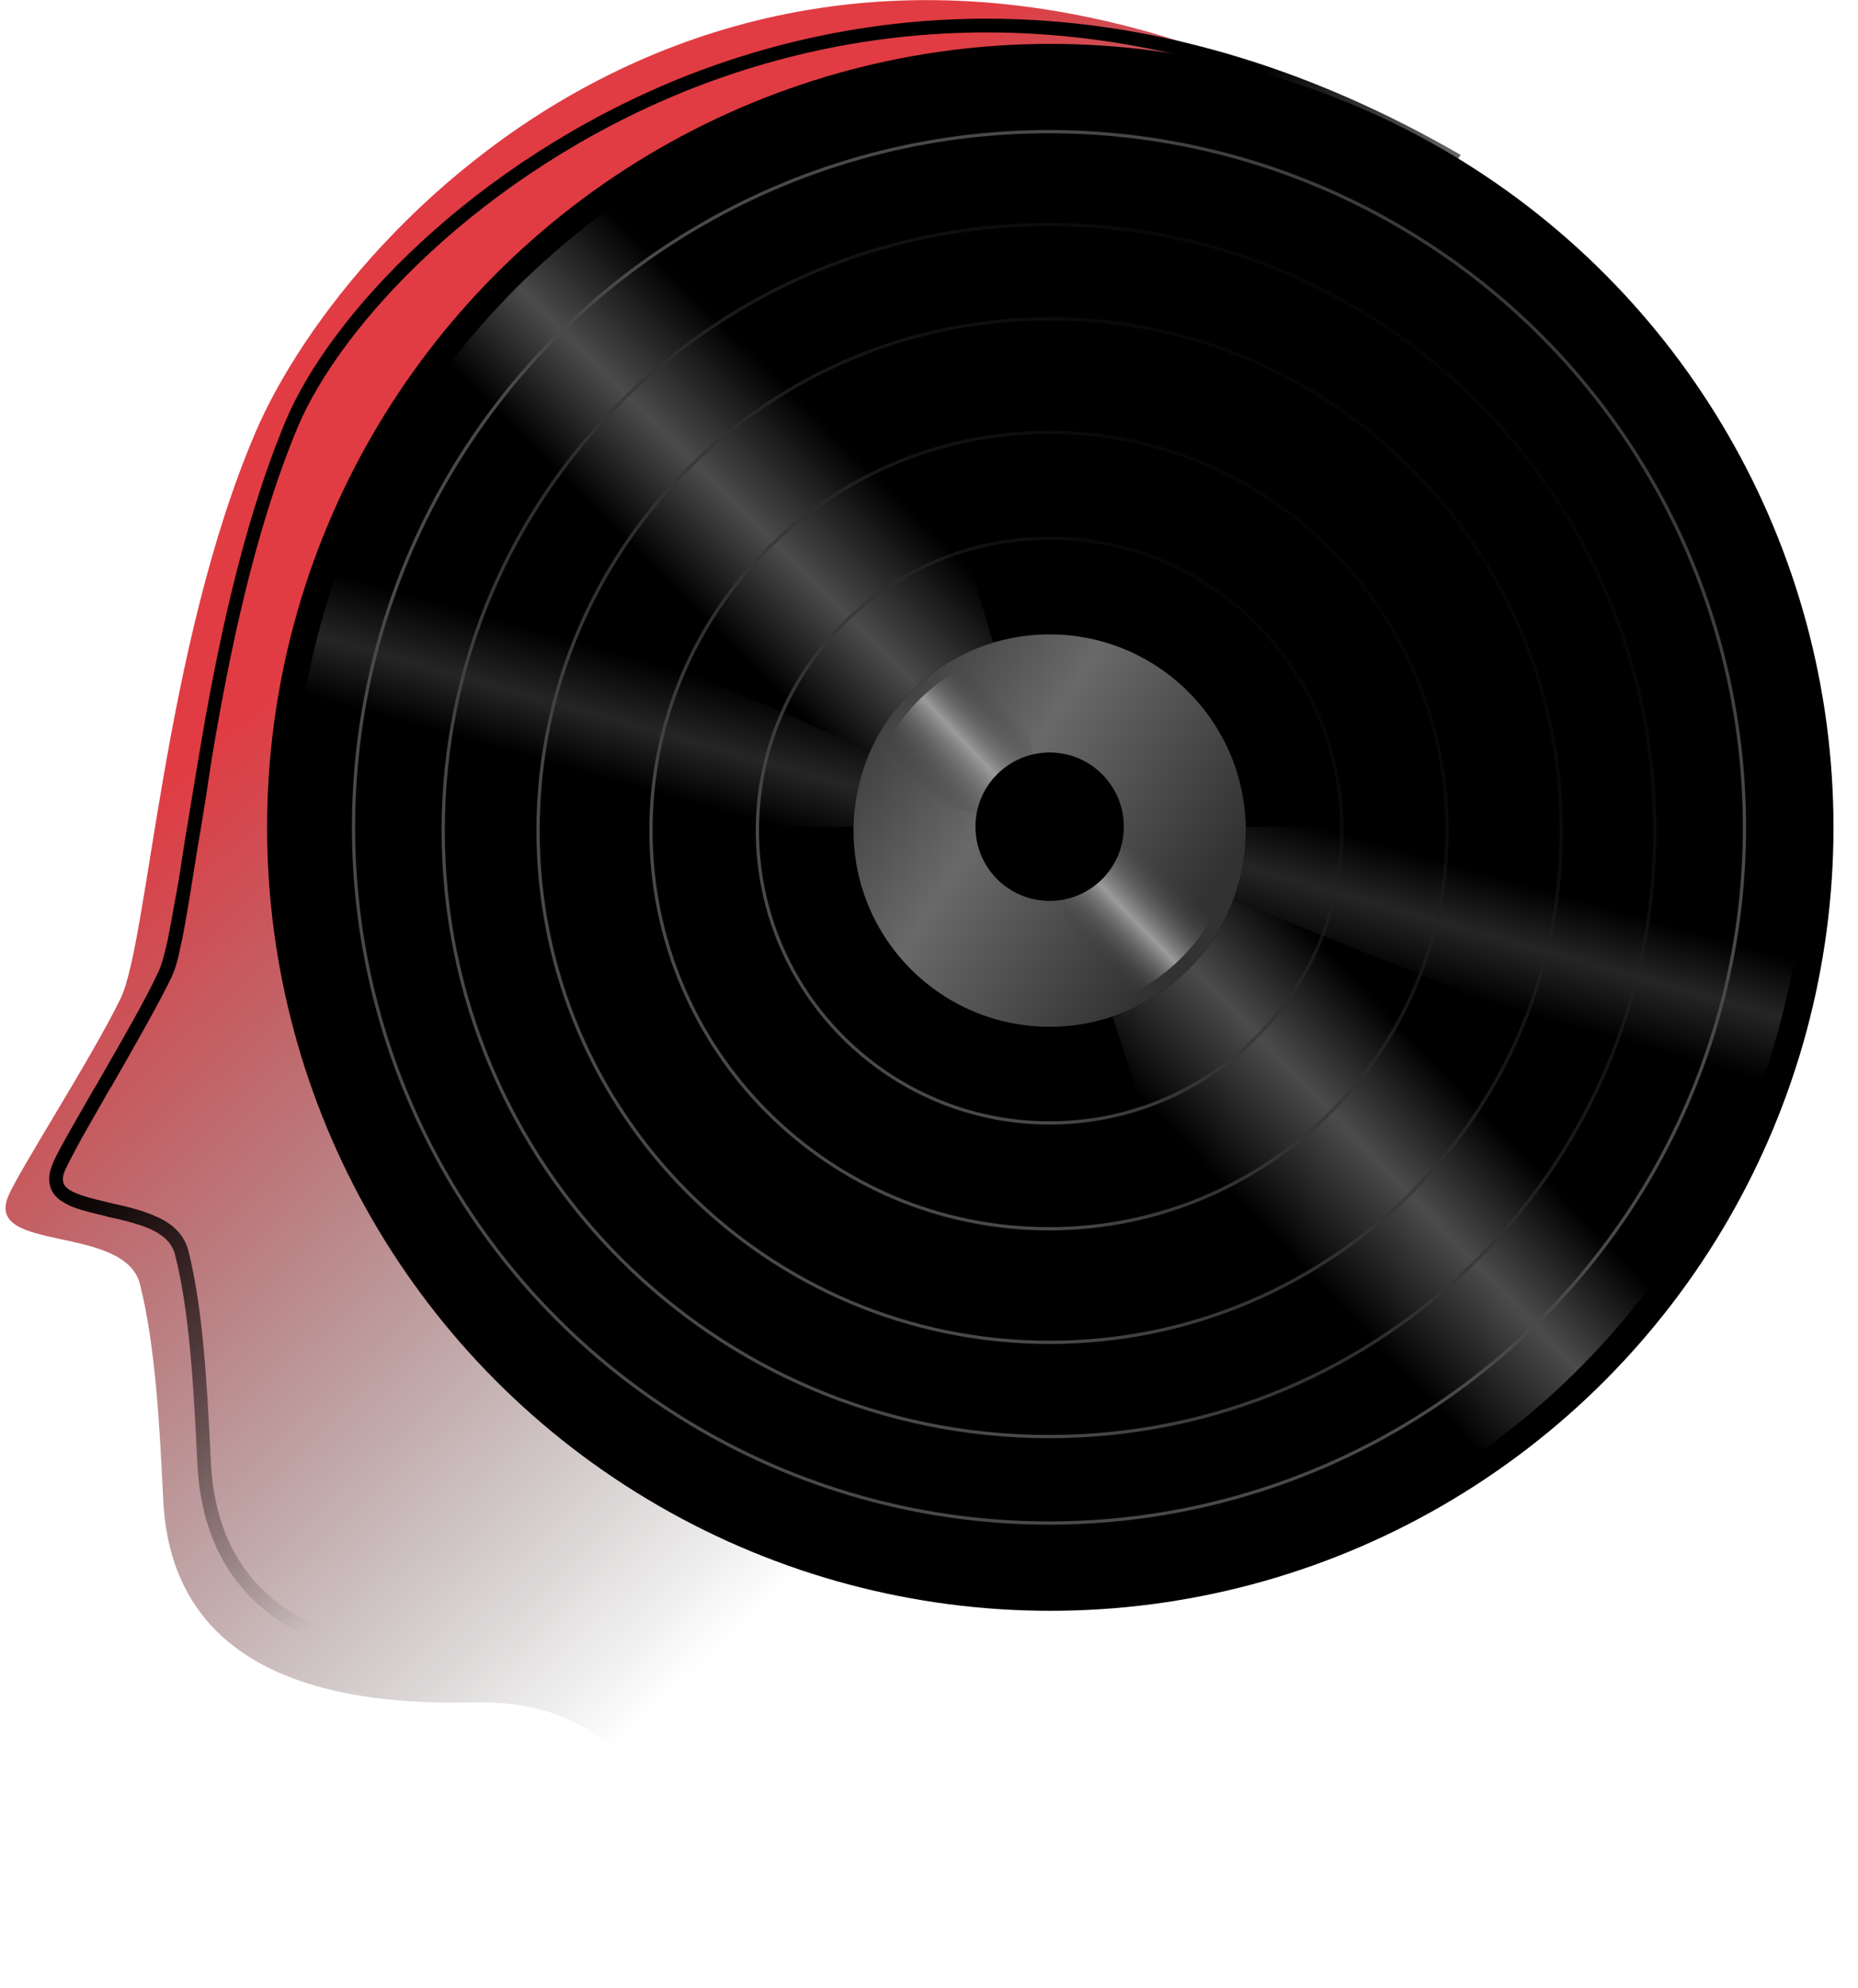
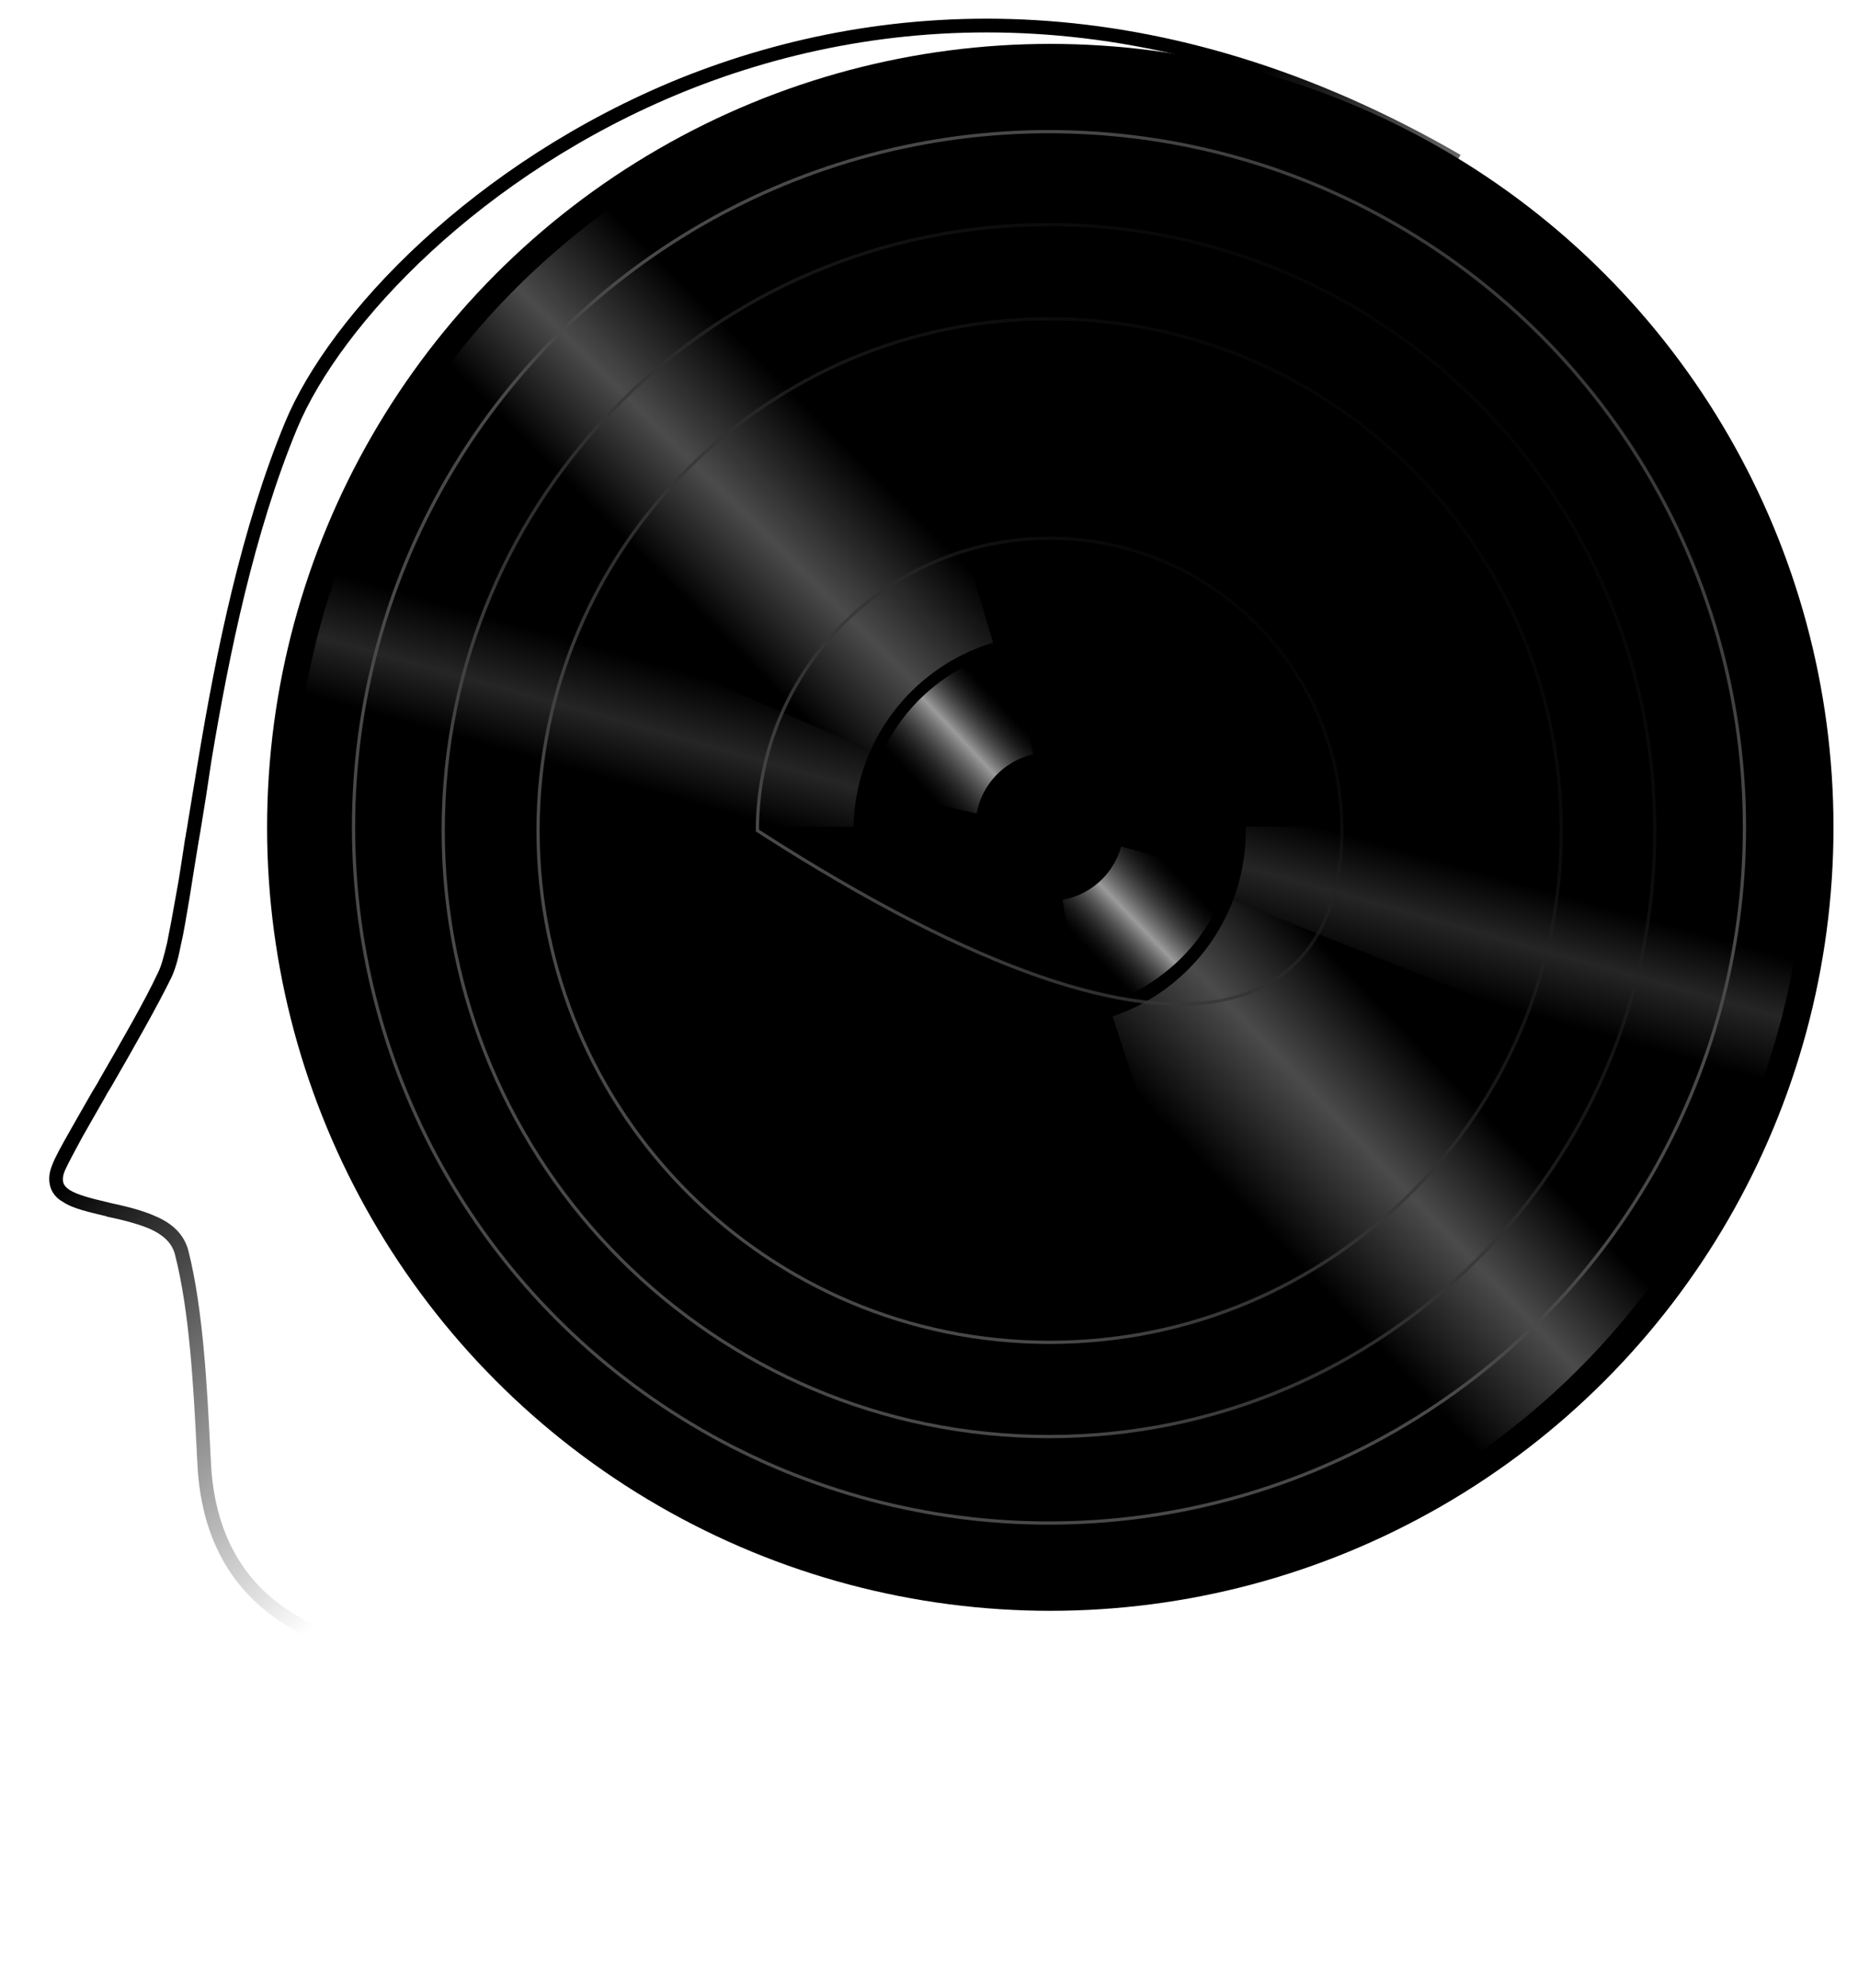
<svg xmlns="http://www.w3.org/2000/svg" version="1.1" id="Layer_1" x="0px" y="0px" viewBox="0 0 288 308" style="enable-background:new 0 0 288 308;" xml:space="preserve">
  <style type="text/css">
	.st0{fill:url(#SVGID_1_);}
	.st1{fill-rule:evenodd;clip-rule:evenodd;fill:url(#SVGID_2_);}
	.st2{fill:url(#SVGID_3_);fill-opacity:0.5;}
	.st3{fill:url(#SVGID_4_);}
	.st4{fill:url(#SVGID_5_);fill-opacity:0.5;}
	.st5{fill:url(#SVGID_6_);}
	.st6{fill:url(#SVGID_7_);}
	.st7{fill:url(#SVGID_8_);}
	.st8{fill:url(#SVGID_9_);}
	.st9{fill:none;stroke:url(#SVGID_10_);stroke-width:0.5;}
	.st10{fill:none;stroke:url(#SVGID_11_);stroke-width:0.5;}
	.st11{fill:none;stroke:url(#SVGID_12_);stroke-width:0.5;}
	.st12{fill:none;stroke:url(#SVGID_13_);stroke-width:0.5;}
	.st13{fill:none;stroke:url(#SVGID_14_);stroke-width:0.5;}
</style>
  <linearGradient id="SVGID_1_" gradientUnits="userSpaceOnUse" x1="72.221" y1="230.785" x2="179.634" y2="116.87" gradientTransform="matrix(1 0 0 -1 0 308)">
    <stop offset="0" style="stop-color:#E13C43" />
    <stop offset="1" style="stop-color:#111111;stop-opacity:0" />
  </linearGradient>
-   <path class="st0" d="M25.3,232.4c-0.5-10.2-1.1-23.5-3.6-33.4c-2.4-9.4-24.2-4.8-20.4-13.7c1.7-4,13.1-21.7,17.4-30.6  s6.6-54.3,20.9-87.7c14.3-33.4,77.7-101.1,175.7-46.3c98,54.9,48.6,184.3,29.7,214.8c-15.1,24.5-20.6,60.4-17.1,71.7H104.1  c2.4-14.8-0.4-44.1-30.6-43.4C35.8,264.7,26.1,248.7,25.3,232.4z" />
  <linearGradient id="SVGID_2_" gradientUnits="userSpaceOnUse" x1="99.363" y1="208.072" x2="151.739" y2="151.702" gradientTransform="matrix(1 0 0 -1 0 308)">
    <stop offset="0" style="stop-color:#000000" />
    <stop offset="1" style="stop-color:#000000;stop-opacity:0" />
  </linearGradient>
  <path class="st1" d="M106.3,14.1c31.6-12.7,73.1-14.8,119,11.7l1.1-1.8C179.9-2.9,137.7-0.8,105.5,12.1  C73.4,25.1,51.1,48.8,44.2,65.4c-6.8,16.4-10.7,35.7-13.4,51.9c-0.7,4.1-1.3,7.9-1.9,11.5c-0.1,0.4-0.1,0.8-0.2,1.1  c-0.5,3.2-0.9,6.1-1.4,8.7c-0.5,2.9-1,5.5-1.4,7.5c-0.5,2.1-0.9,3.6-1.4,4.6c-2,4.3-5.7,10.7-9.1,16.6c-0.3,0.6-0.7,1.2-1,1.7  c-1.3,2.3-2.6,4.5-3.6,6.3c-1.3,2.3-2.3,4.1-2.7,5.2c-0.5,1.2-0.6,2.3-0.3,3.4c0.3,1,1,1.8,1.9,2.3c1.6,1.1,4.1,1.6,6.5,2.2  c0.1,0,0.2,0,0.3,0.1c2.4,0.5,4.8,1.1,6.7,1.9c2,0.9,3.4,2.1,3.9,3.9c2.3,8.9,2.9,20.8,3.4,30.6c0,0.7,0.1,1.4,0.1,2  c0.4,8.1,3,16.3,10.1,22.3c7.1,6,18.6,9.7,36.5,9.3l0-2.1c-17.6,0.4-28.5-3.3-35.1-8.8c-6.5-5.5-9-13.1-9.4-20.8  c0-0.7-0.1-1.4-0.1-2.1c-0.5-9.7-1.1-21.8-3.4-30.9c-0.7-2.7-2.7-4.3-5-5.3c-2.2-1-4.8-1.6-7.1-2.1c-0.1,0-0.3-0.1-0.4-0.1  c-2.5-0.6-4.6-1.1-5.9-1.9c-0.6-0.4-0.9-0.8-1-1.2c-0.1-0.4-0.1-1,0.3-1.9c0.4-0.9,1.3-2.6,2.6-5c1-1.8,2.3-4,3.6-6.3  c0.3-0.6,0.7-1.2,1-1.7c3.4-5.9,7.1-12.4,9.2-16.7c0.6-1.2,1.1-2.9,1.5-5c0.5-2.1,0.9-4.7,1.4-7.6c0.4-2.6,0.9-5.6,1.4-8.7  c0.1-0.4,0.1-0.7,0.2-1.1c0.6-3.6,1.2-7.4,1.8-11.5c2.7-16.2,6.6-35.3,13.3-51.4C52.8,50.3,74.6,26.9,106.3,14.1z" />
  <circle cx="162.8" cy="128.2" r="121.4" />
  <g>
    <g>
      <path d="M279.9,128.1c0,15.5-3,30.8-8.9,45.1c-5.9,14.3-14.5,27.3-25.3,38.2L163,128.1H279.9z" />
      <linearGradient id="SVGID_3_" gradientUnits="userSpaceOnUse" x1="217.102" y1="156.357" x2="222.315" y2="174.937" gradientTransform="matrix(1 0 0 -1 0 308)">
        <stop offset="0" style="stop-color:#000000" />
        <stop offset="0.527" style="stop-color:#4C4B4B" />
        <stop offset="1" style="stop-color:#000000" />
      </linearGradient>
      <path class="st2" d="M279.9,128.1c0,15.5-3,30.8-8.9,45.1c-5.9,14.3-14.5,27.3-25.3,38.2L163,128.1H279.9z" />
    </g>
    <g>
      <path d="M271.3,171.4c-6.3,16-15.9,30.5-28.3,42.4c-12.4,11.9-27.2,20.8-43.4,26.2l-36.8-111.8L271.3,171.4z" />
      <linearGradient id="SVGID_4_" gradientUnits="userSpaceOnUse" x1="189.611" y1="124.379" x2="216.315" y2="149.923" gradientTransform="matrix(1 0 0 -1 0 308)">
        <stop offset="0" style="stop-color:#000000" />
        <stop offset="0.539" style="stop-color:#4C4B4B" />
        <stop offset="1" style="stop-color:#000000" />
      </linearGradient>
      <path class="st3" d="M271.3,171.4c-6.3,16-15.9,30.5-28.3,42.4c-12.4,11.9-27.2,20.8-43.4,26.2l-36.8-111.8L271.3,171.4z" />
    </g>
    <g>
      <path d="M45.5,128.1c0-15.5,3-30.8,8.9-45.1c5.9-14.3,14.5-27.3,25.3-38.2l82.7,83.3H45.5z" />
      <linearGradient id="SVGID_5_" gradientUnits="userSpaceOnUse" x1="108.22" y1="203.397" x2="103.007" y2="184.817" gradientTransform="matrix(1 0 0 -1 0 308)">
        <stop offset="0" style="stop-color:#000000" />
        <stop offset="0.527" style="stop-color:#4C4B4B" />
        <stop offset="1" style="stop-color:#000000" />
      </linearGradient>
      <path class="st4" d="M45.5,128.1c0-15.5,3-30.8,8.9-45.1c5.9-14.3,14.5-27.3,25.3-38.2l82.7,83.3H45.5z" />
    </g>
    <g>
      <path d="M55,81.6c6.8-15.8,16.9-30,29.7-41.4c12.8-11.5,27.9-20,44.3-24.9l33.4,112.9L55,81.6z" />
      <linearGradient id="SVGID_6_" gradientUnits="userSpaceOnUse" x1="134.789" y1="235.318" x2="110.412" y2="210.882" gradientTransform="matrix(1 0 0 -1 0 308)">
        <stop offset="0" style="stop-color:#000000" />
        <stop offset="0.539" style="stop-color:#4C4B4B" />
        <stop offset="1" style="stop-color:#000000" />
      </linearGradient>
      <path class="st5" d="M55,81.6c6.8-15.8,16.9-30,29.7-41.4c12.8-11.5,27.9-20,44.3-24.9l33.4,112.9L55,81.6z" />
    </g>
    <circle cx="162.7" cy="128.7" r="30.4" />
    <linearGradient id="SVGID_7_" gradientUnits="userSpaceOnUse" x1="216.132" y1="293.887" x2="270.734" y2="329.126" gradientTransform="matrix(-1 0 0 -1 400.661 436.73)">
      <stop offset="0" style="stop-color:#323232" />
      <stop offset="0.539" style="stop-color:#6A6969" />
      <stop offset="1" style="stop-color:#323232" />
    </linearGradient>
-     <circle class="st6" cx="162.7" cy="128.7" r="30.4" />
    <g>
      <linearGradient id="SVGID_8_" gradientUnits="userSpaceOnUse" x1="179.407" y1="175.704" x2="166.407" y2="163.187" gradientTransform="matrix(1 0 0 -1 0 308)">
        <stop offset="0" style="stop-color:#323232;stop-opacity:0" />
        <stop offset="0.539" style="stop-color:#9C9B9B" />
        <stop offset="1" style="stop-color:#323232;stop-opacity:0" />
      </linearGradient>
      <path class="st7" d="M190.5,135.6c-1.4,5.3-4.3,10.1-8.4,13.8c-4.1,3.7-9.1,6.2-14.6,7.1l-4.6-28.2L190.5,135.6z" />
    </g>
    <g>
      <linearGradient id="SVGID_9_" gradientUnits="userSpaceOnUse" x1="145.682" y1="182.957" x2="158.694" y2="195.177" gradientTransform="matrix(1 0 0 -1 0 308)">
        <stop offset="0" style="stop-color:#323232;stop-opacity:0" />
        <stop offset="0.539" style="stop-color:#9C9B9B" />
        <stop offset="1" style="stop-color:#323232;stop-opacity:0" />
      </linearGradient>
      <path class="st8" d="M134.8,122.3c1.2-5.3,3.9-10.1,7.8-14c3.9-3.8,8.7-6.5,14.1-7.6l6,27.9L134.8,122.3z" />
    </g>
    <circle cx="162.7" cy="128.1" r="11.5" />
    <linearGradient id="SVGID_10_" gradientUnits="userSpaceOnUse" x1="55.696" y1="-3.975" x2="234.072" y2="-176.843" gradientTransform="matrix(1 0 0 1 162.58 78.203)">
      <stop offset="0" style="stop-color:#494949" />
      <stop offset="1" style="stop-color:#000000;stop-opacity:0" />
    </linearGradient>
    <circle class="st9" cx="162.6" cy="128.2" r="107.8" />
    <linearGradient id="SVGID_11_" gradientUnits="userSpaceOnUse" x1="115.624" y1="133.686" x2="271.068" y2="284.33" gradientTransform="matrix(1 0 0 -1 0 308)">
      <stop offset="0" style="stop-color:#494949" />
      <stop offset="1" style="stop-color:#000000;stop-opacity:0" />
    </linearGradient>
    <path class="st10" d="M256.5,128.7c0-51.8-42-93.9-93.9-93.9c-51.8,0-93.9,42-93.9,93.9c0,51.8,42,93.9,93.9,93.9   C214.5,222.6,256.5,180.6,256.5,128.7z" />
    <linearGradient id="SVGID_12_" gradientUnits="userSpaceOnUse" x1="122.907" y1="140.744" x2="254.282" y2="268.063" gradientTransform="matrix(1 0 0 -1 0 308)">
      <stop offset="0" style="stop-color:#494949" />
      <stop offset="1" style="stop-color:#000000;stop-opacity:0" />
    </linearGradient>
    <path class="st11" d="M242,128.7c0-43.8-35.5-79.3-79.3-79.3c-43.8,0-79.3,35.5-79.3,79.3c0,43.8,35.5,79.3,79.3,79.3   C206.5,208,242,172.5,242,128.7z" />
    <linearGradient id="SVGID_13_" gradientUnits="userSpaceOnUse" x1="131.708" y1="149.273" x2="234" y2="248.406" gradientTransform="matrix(1 0 0 -1 0 308)">
      <stop offset="0" style="stop-color:#494949" />
      <stop offset="1" style="stop-color:#000000;stop-opacity:0" />
    </linearGradient>
-     <path class="st12" d="M224.3,128.7c0-34.1-27.6-61.7-61.7-61.7c-34.1,0-61.7,27.6-61.7,61.7c0,34.1,27.6,61.7,61.7,61.7   C196.7,190.4,224.3,162.8,224.3,128.7z" />
    <linearGradient id="SVGID_14_" gradientUnits="userSpaceOnUse" x1="139.901" y1="157.214" x2="215.117" y2="230.106" gradientTransform="matrix(1 0 0 -1 0 308)">
      <stop offset="0" style="stop-color:#494949" />
      <stop offset="1" style="stop-color:#000000;stop-opacity:0" />
    </linearGradient>
-     <path class="st13" d="M208,128.7c0-25-20.3-45.3-45.3-45.3c-25,0-45.3,20.3-45.3,45.3s20.3,45.3,45.3,45.3   C187.7,174,208,153.7,208,128.7z" />
+     <path class="st13" d="M208,128.7c0-25-20.3-45.3-45.3-45.3c-25,0-45.3,20.3-45.3,45.3C187.7,174,208,153.7,208,128.7z" />
  </g>
</svg>